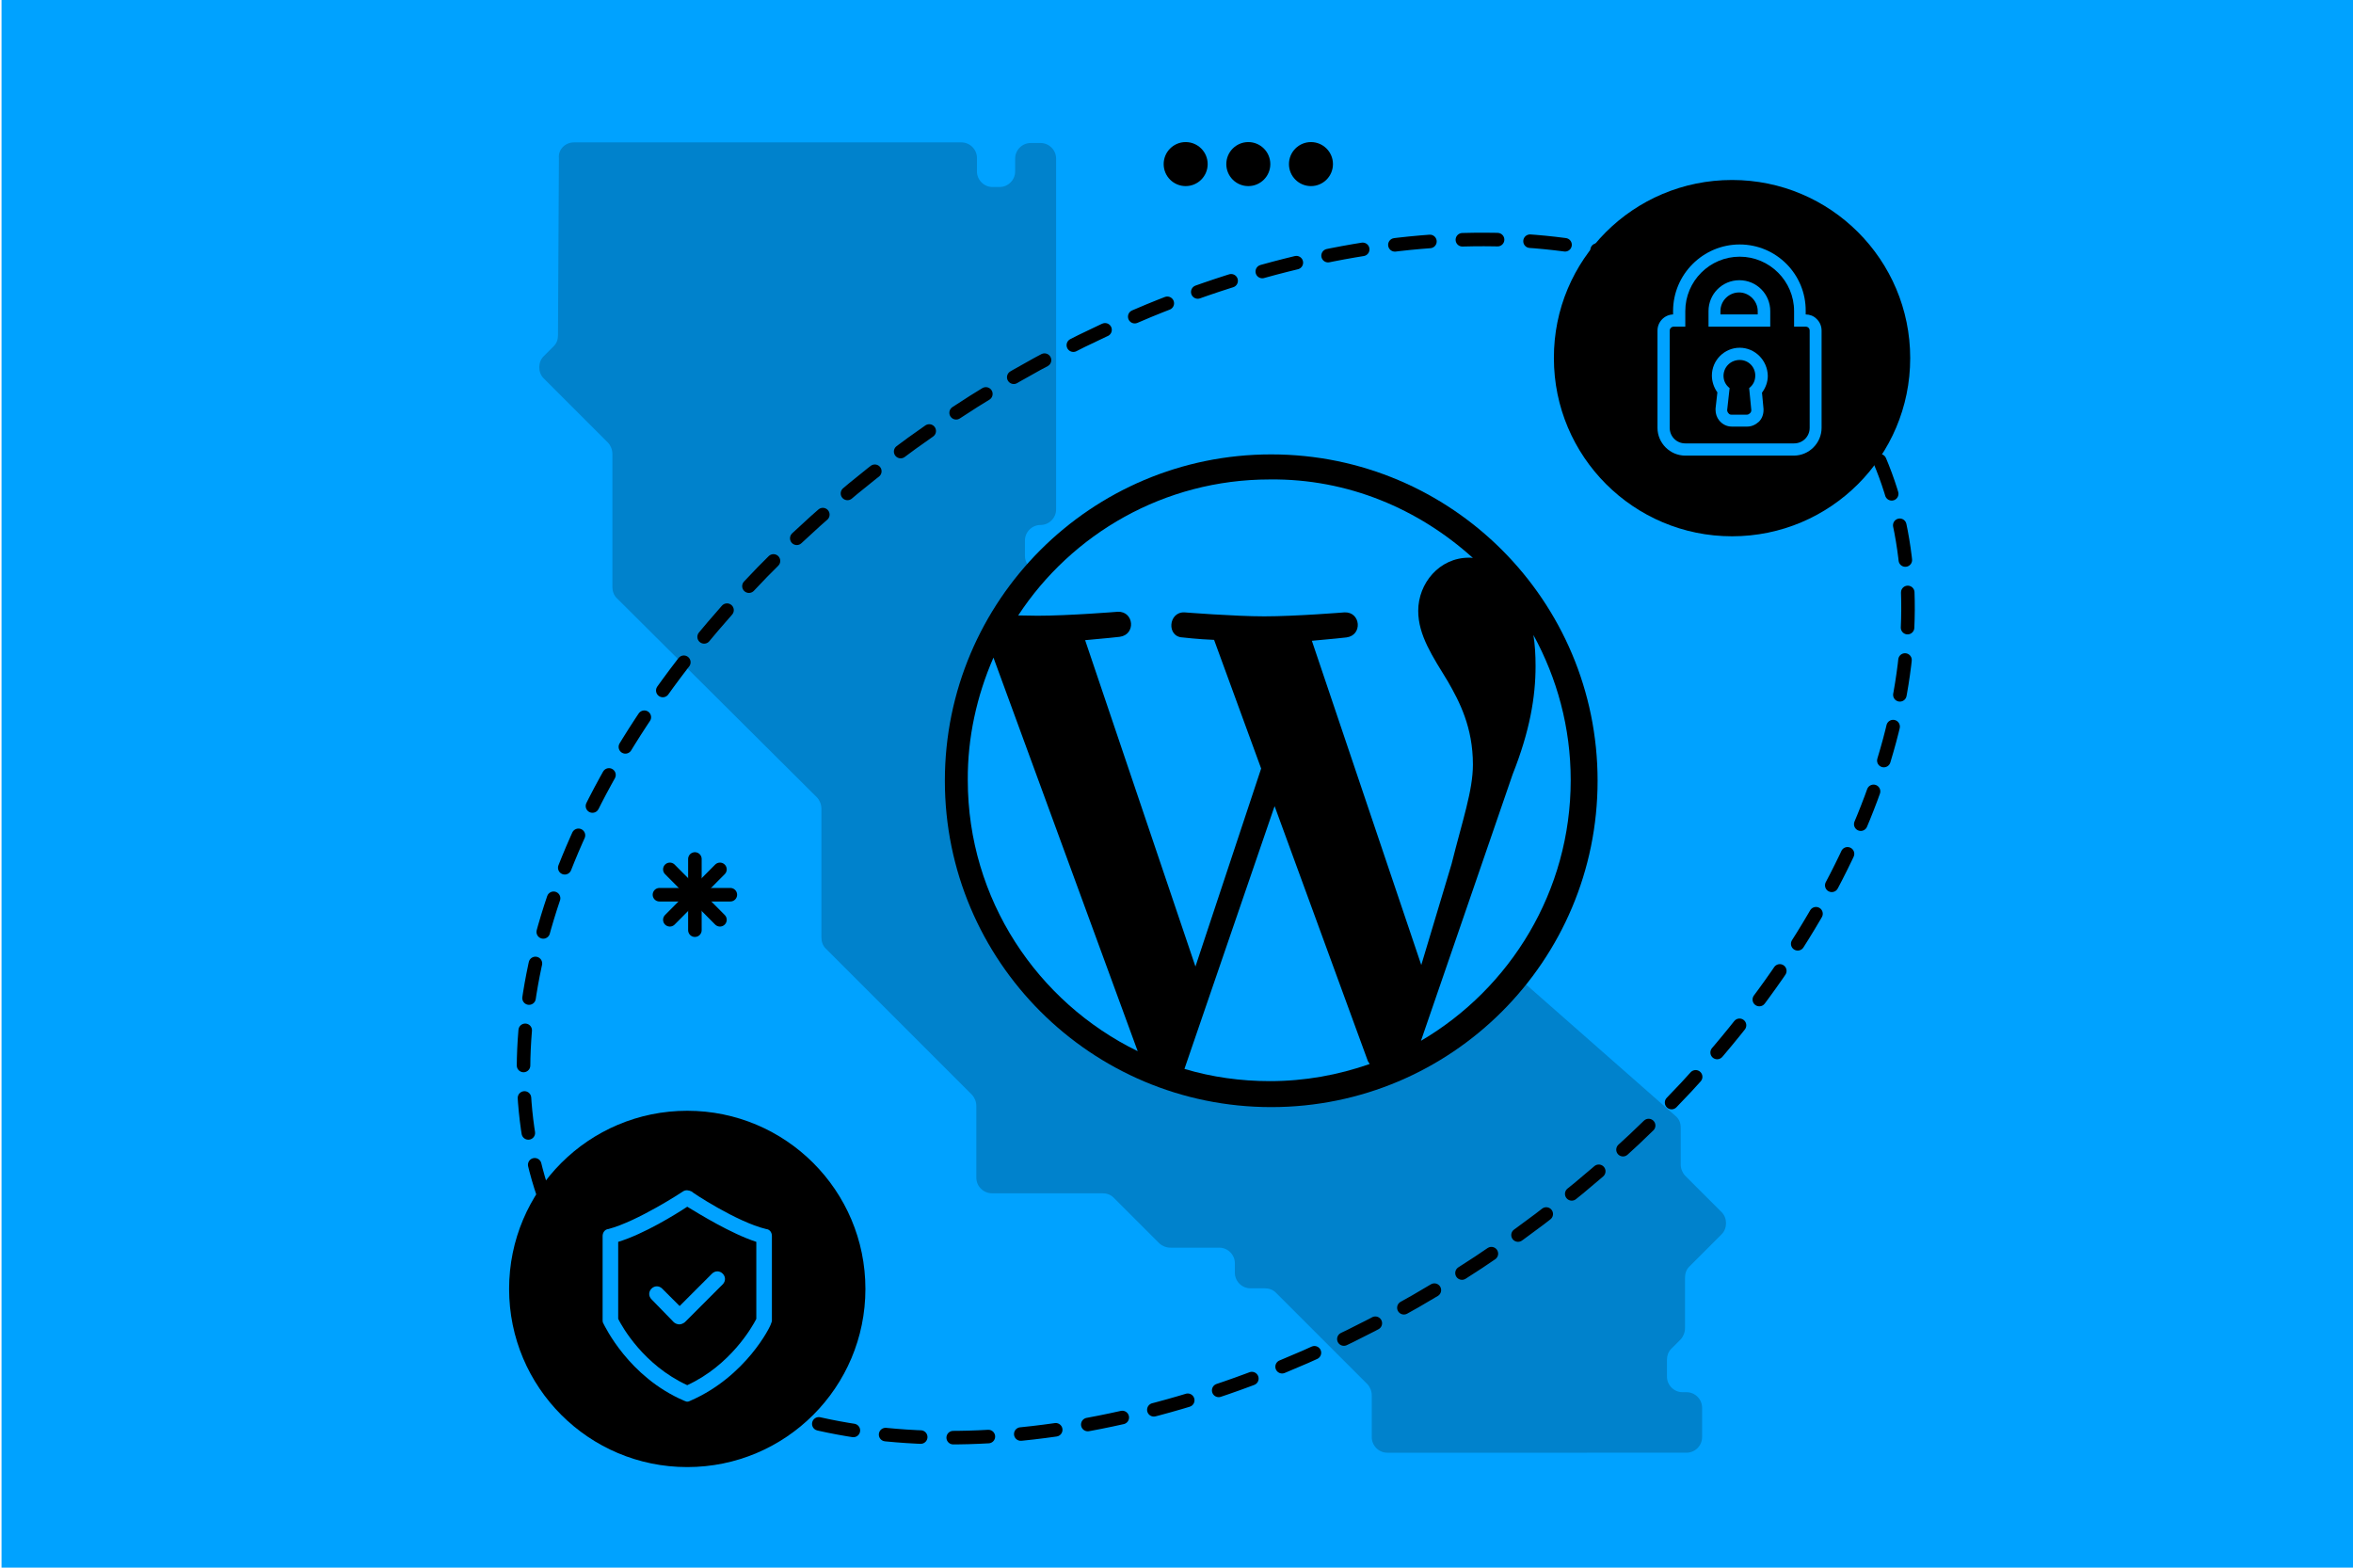
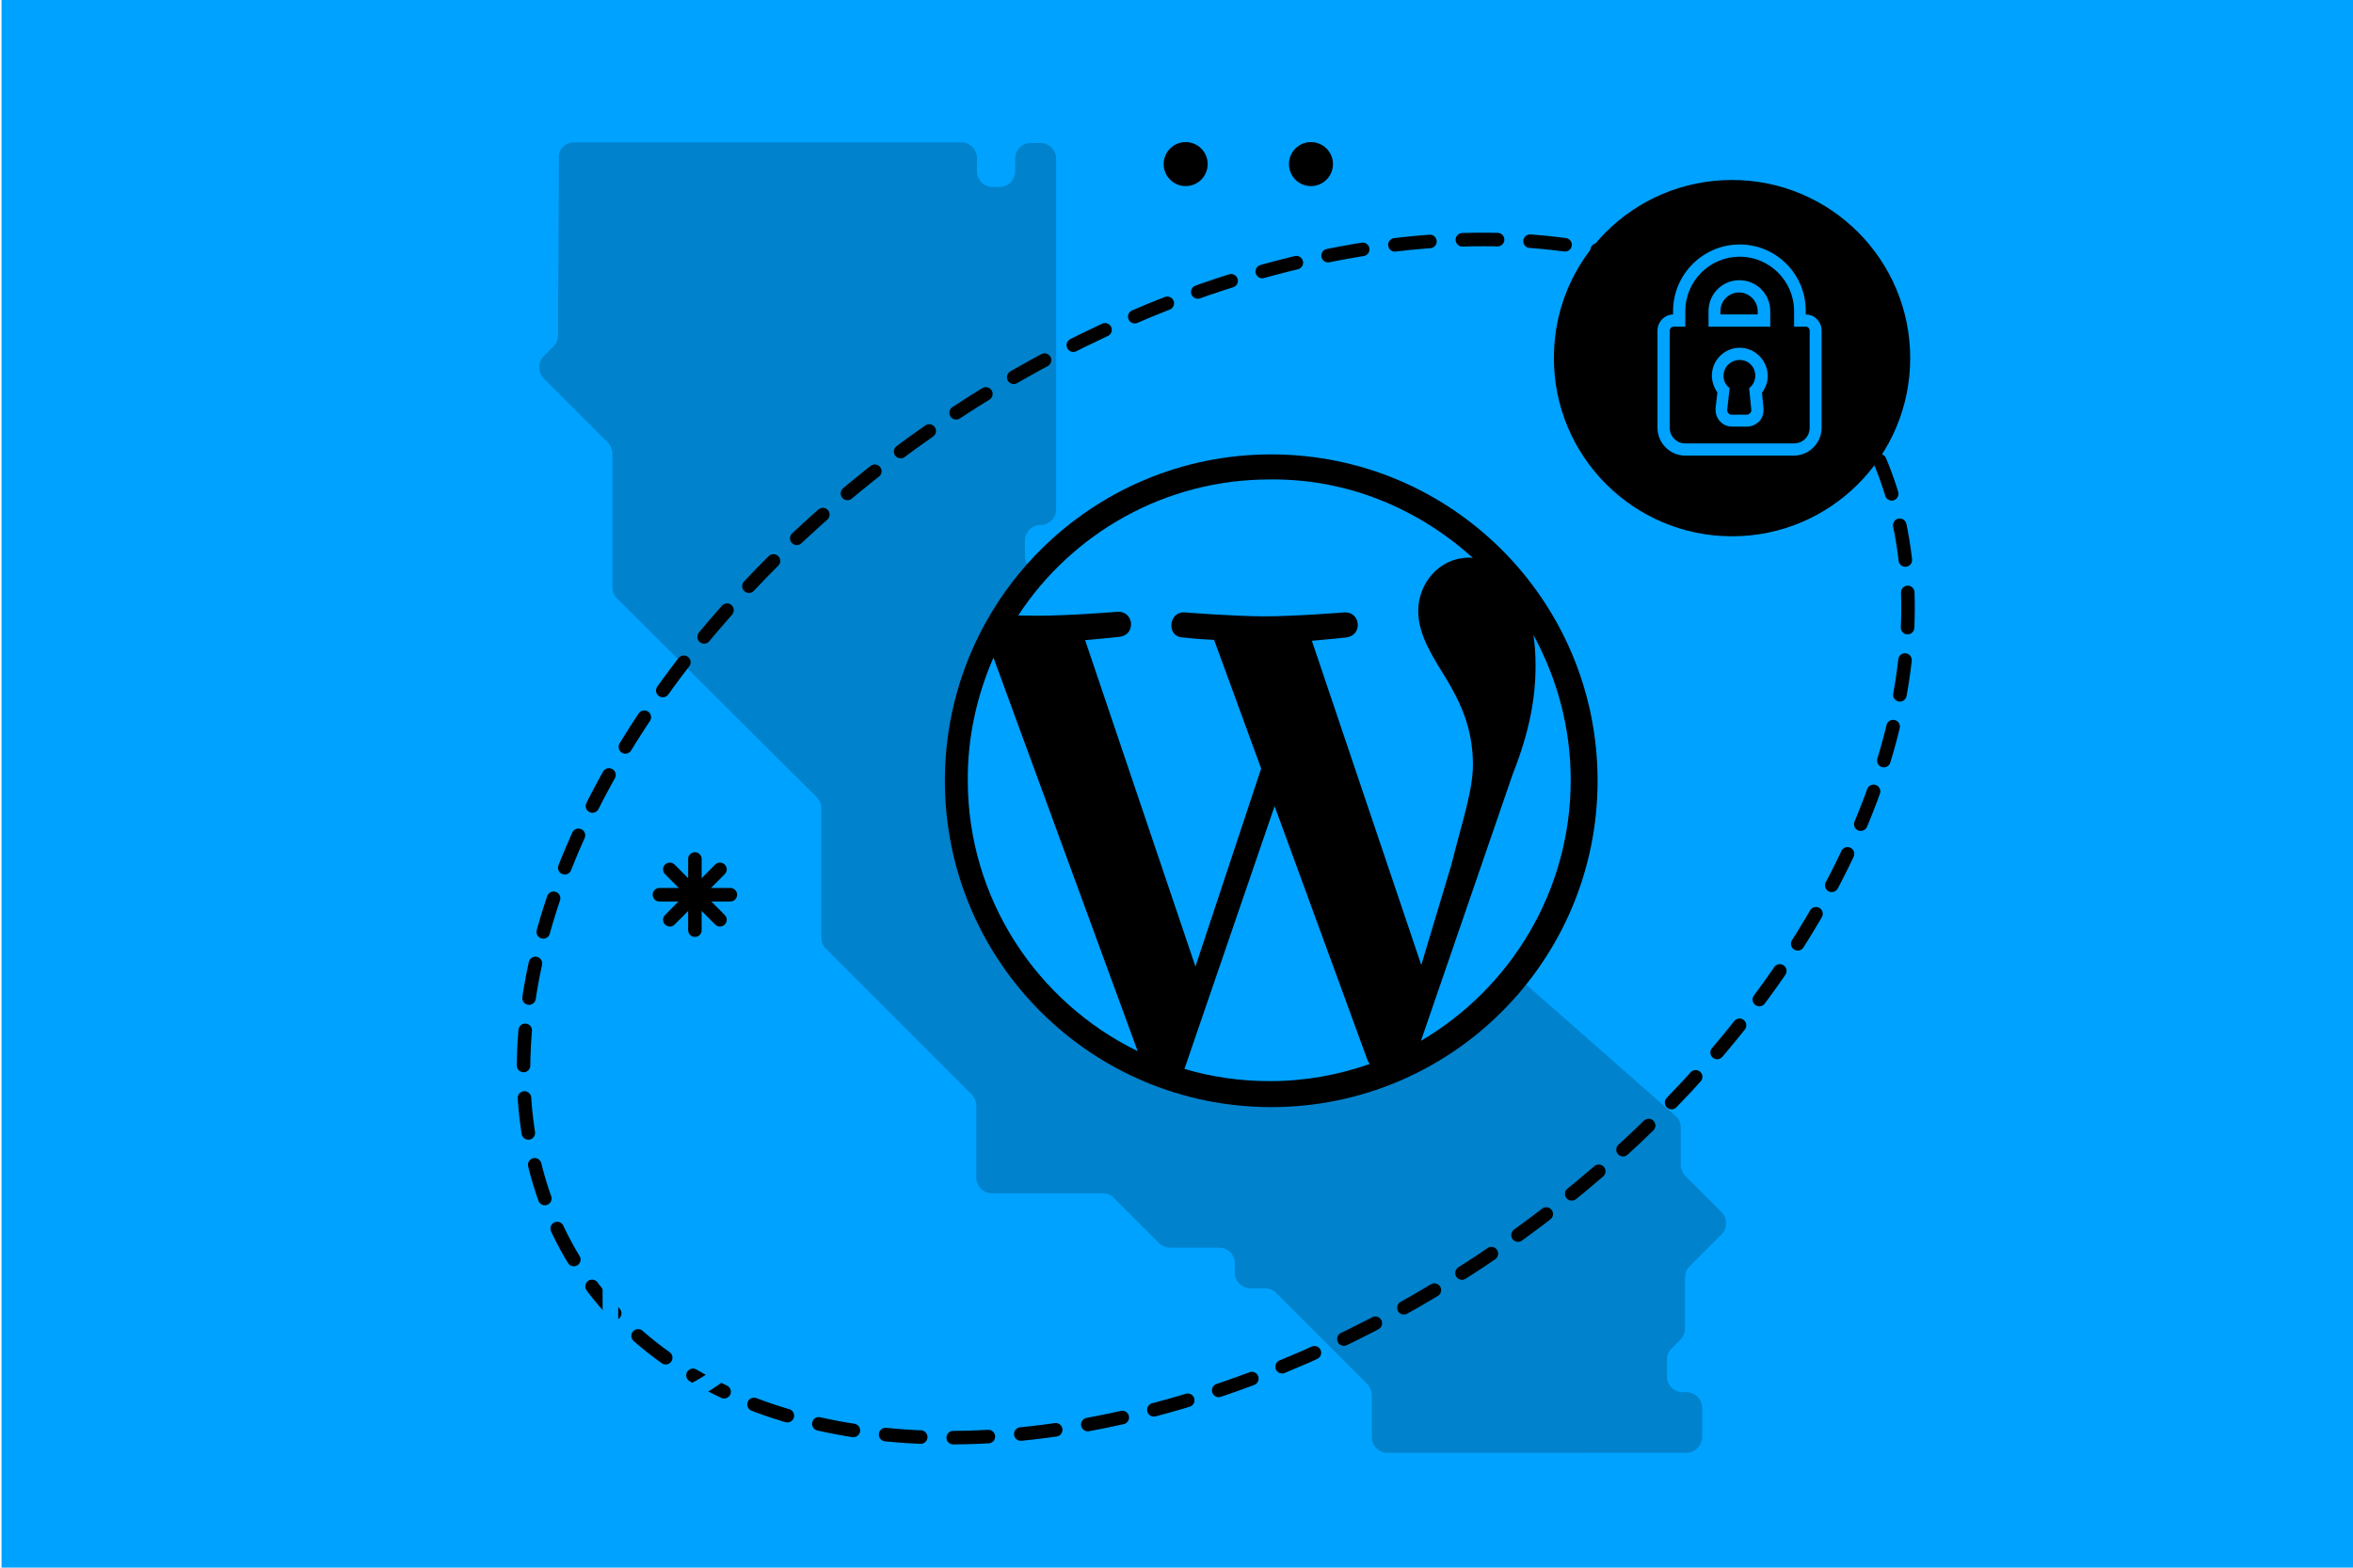
<svg xmlns="http://www.w3.org/2000/svg" version="1.1" id="Layer_1" x="0px" y="0px" width="770px" height="513px" viewBox="0 0 770 513" style="enable-background:new 0 0 770 513;" xml:space="preserve">
  <style type="text/css">
	.st0{fill:#00A2FF;}
	.st1{opacity:0.2;}
	.st2{fill:none;stroke:#000000;stroke-width:4.43;stroke-linecap:round;stroke-linejoin:round;}
	
		.st3{fill:none;stroke:#000000;stroke-width:4.432;stroke-linecap:round;stroke-linejoin:round;stroke-miterlimit:10;stroke-dasharray:11.523,10.637;}
</style>
  <rect x="0.5" class="st0" width="770" height="513" />
  <path class="st1" d="M187.8,46.6h126.8c2.8,0,5.1,2.3,5.1,5.1v4.4c0,2.8,2.3,5.1,5.1,5.1h2.3c2.8,0,5.1-2.3,5.1-5.1v-4.2  c0-2.8,2.3-5.1,5.1-5.1h3.2c2.8,0,5.1,2.3,5.1,5.1v114.8c0,2.8-2.3,5.1-5.1,5.1s-5.1,2.3-5.1,5.1v5c0,2.8,2.3,5.1,5.1,5.1h3.2  c1.3,0,2.4,0.5,3.5,1.3l201.1,176.9c1.2,1,1.7,2.3,1.7,3.8v12c0,1.4,0.5,2.7,1.4,3.7l12,12c1.9,1.9,1.9,5.3,0,7.2l-10.6,10.6  c-1,1-1.4,2.3-1.4,3.7v16.4c0,1.4-0.5,2.7-1.4,3.7l-3.1,3.1c-1,1-1.4,2.3-1.4,3.7v5.4c0,2.8,2.3,5.1,5.1,5.1h1.3  c2.8,0,5.1,2.3,5.1,5.1v9.6c0,2.8-2.3,5.1-5.1,5.1H454c-2.8,0-5.1-2.3-5.1-5.1v-13.6c0-1.4-0.5-2.7-1.4-3.7l-30-30  c-1-1-2.3-1.4-3.7-1.4h-4.6c-2.8,0-5.1-2.3-5.1-5.1v-3.1c0-2.8-2.3-5.1-5.1-5.1h-15.9c-1.4,0-2.7-0.5-3.7-1.4l-15-15  c-1-1-2.3-1.4-3.7-1.4h-36.1c-2.8,0-5.1-2.3-5.1-5.1v-23.4c0-1.4-0.5-2.7-1.4-3.7l-47.9-47.9c-1-1-1.4-2.3-1.4-3.7v-42  c0-1.4-0.5-2.7-1.4-3.7l-65.6-65.3c-1-1-1.4-2.3-1.4-3.7v-43.4c0-1.4-0.5-2.7-1.4-3.7l-21.1-21.1c-1.9-1.9-1.9-5.3,0-7.2l3.3-3.3  c1-1,1.4-2.2,1.4-3.6l0.3-57.9C182.6,48.9,185,46.6,187.8,46.6L187.8,46.6z" />
  <g>
    <circle cx="388" cy="53.7" r="7.2" />
-     <circle cx="408.5" cy="53.7" r="7.2" />
    <circle cx="429" cy="53.7" r="7.2" />
  </g>
  <g>
    <line class="st2" x1="227.4" y1="281.1" x2="227.4" y2="304.4" />
    <line class="st2" x1="239" y1="292.8" x2="215.8" y2="292.8" />
    <line class="st2" x1="235.6" y1="284.5" x2="219.2" y2="301" />
    <line class="st2" x1="235.6" y1="301" x2="219.2" y2="284.5" />
  </g>
  <ellipse transform="matrix(0.822 -0.569 0.569 0.822 -85.38 275.413)" class="st3" cx="398" cy="274.3" rx="251.4" ry="163.1" />
  <circle cx="416" cy="255.5" r="106.8" />
  <path class="st0" d="M316.7,255.3c0,39,22.8,72.7,55.6,88.7l-47.2-128.8C319.6,227.8,316.6,241.5,316.7,255.3z M482,250.2  c0-12.2-4.4-20.6-8.2-27.2c-5-8.2-9.7-15.1-9.7-23.1c0-9,6.9-17.4,16.6-17.4c0.5,0,0.8,0,1.3,0.1c-17.7-16-40.9-26-66.5-25.7  c-34.5,0-64.8,17.8-82.3,44.5c2.3,0,4.4,0.1,6.3,0.1c10.3,0,26.3-1.3,26.3-1.3c5.3-0.2,6,7.5,0.6,8.2c0,0-5.3,0.6-11.3,1.1  l36.1,106.8l21.5-64.8l-15.4-42.1c-5.3-0.2-10.3-0.8-10.3-0.8c-5.3-0.2-4.7-8.4,0.6-8.2c0,0,16.4,1.3,26.1,1.3  c10.3,0,26.3-1.3,26.3-1.3c5.3-0.2,6,7.5,0.6,8.2c0,0-5.3,0.6-11.3,1.1l35.8,106.1l9.9-33C478.6,268.4,482,258.7,482,250.2z   M417.1,263.8l-29.5,86c9,2.7,18.5,4,27.9,4c11.5,0,22.4-2,32.7-5.6c-0.2-0.5-0.6-0.8-0.7-1.3L417.1,263.8z M501.8,207.8  c0.5,3.2,0.7,6.5,0.7,10.2c0,10.1-1.9,21.3-7.5,35.4l-30,87.2c29.3-17.2,49-49,49-85.3C514,238,509.5,221.9,501.8,207.8z" />
-   <path d="M224.9,363.5L224.9,363.5c32.2,0,58.3,26.1,58.3,58.3l0,0c0,32.2-26.1,58.3-58.3,58.3l0,0c-32.2,0-58.3-26.1-58.3-58.3l0,0  C166.6,389.6,192.7,363.5,224.9,363.5z" />
  <path d="M566.8,58.9L566.8,58.9c32.2,0,58.3,26.1,58.3,58.3l0,0c0,32.2-26.1,58.3-58.3,58.3l0,0c-32.2,0-58.3-26.1-58.3-58.3l0,0  C508.4,85,534.5,58.9,566.8,58.9z" />
  <g>
    <path class="st0" d="M197.2,404.5v27.7c0,0.4,0.1,0.7,0.3,1c0.4,0.7,8.2,17.4,26.4,25.2c0.4,0.1,0.6,0.3,1,0.3c0.4,0,0.6-0.1,1-0.3   c18.2-7.9,26.3-24.4,26.4-25.2c0.1-0.4,0.3-0.6,0.3-1v-27.7c0-1.2-0.7-2.2-1.9-2.3c-9.6-2.3-24.4-12.1-24.4-12.3   c-0.9-0.4-1.9-0.6-2.8,0c-0.1,0.1-14.9,9.8-24.4,12.3C197.9,402.3,197.2,403.4,197.2,404.5L197.2,404.5z M202.3,406.4   c8.5-2.6,18.8-9,22.6-11.5c3.8,2.3,14.3,8.8,22.6,11.5v25.2c-1.3,2.6-8.5,15.2-22.6,21.7c-14.3-6.6-21.3-19.1-22.6-21.7V406.4z" />
-     <path class="st0" d="M220.5,432.7c0.4,0.4,1.2,0.7,1.8,0.7s1.3-0.3,1.8-0.7l12.4-12.4c1-1,1-2.5,0-3.5c-1-1-2.5-1-3.5,0l-10.6,10.6   l-5.7-5.7c-1-1-2.5-1-3.5,0s-1,2.5,0,3.5L220.5,432.7z" />
  </g>
  <g>
    <path class="st0" d="M569.3,117.8c2.9,0,5.1,2.3,5.1,5.1c0,1.7-0.7,3.1-2,4.1l0.7,7.2c0,0.4-0.1,0.7-0.4,1c-0.2,0.2-0.6,0.5-1,0.5   h-5.1c-0.4,0-0.7-0.1-1-0.5c-0.2-0.2-0.4-0.6-0.4-1l0.8-7.2c-1.3-1-2-2.4-2-4.1C564.1,120,566.4,117.8,569.3,117.8 M569.3,113.8   c-5,0-9.1,4.1-9.1,9.1c0,2,0.7,4,1.8,5.5l-0.6,5.3l0,0.2v0.2c0,1.3,0.4,2.5,1.2,3.5c1,1.2,2.4,2,4.1,2h5.1c1.4,0,2.7-0.6,3.8-1.6   c1-1,1.5-2.4,1.5-3.8v-0.2l0-0.2l-0.5-5.3c1.2-1.6,1.9-3.5,1.9-5.5C578.4,117.9,574.3,113.8,569.3,113.8L569.3,113.8z" />
  </g>
  <g>
    <path class="st0" d="M569.3,84c9.8,0,17.8,8,17.8,17.8v5.1h3.8c0.7,0,1.3,0.5,1.3,1.3V140c0,2.9-2.3,5.1-5.1,5.1h-35.6   c-2.9,0-5.1-2.3-5.1-5.1v-31.8c0-0.7,0.6-1.3,1.3-1.3h3.8v-5.1C551.5,92,559.5,84,569.3,84 M559,106.9h20.4h-0.1v-5.1   c0-5.6-4.5-10.1-10.1-10.1c-5.6,0-10.1,4.5-10.1,10.1V106.9 M569.3,80c-12,0-21.8,9.8-21.8,21.8v1.1c-2.8,0.1-5.1,2.4-5.1,5.3V140   c0,5,4.1,9.1,9.1,9.1H587c5,0,9.1-4.1,9.1-9.1v-31.8c0-1.5-0.6-2.9-1.7-3.9c-0.9-0.9-2.2-1.4-3.5-1.4v-1.1   C591,89.8,581.3,80,569.3,80L569.3,80z M563,102.9v-1.1c0-3.4,2.8-6.1,6.1-6.1s6.1,2.8,6.1,6.1v1.1H563L563,102.9z" />
  </g>
</svg>